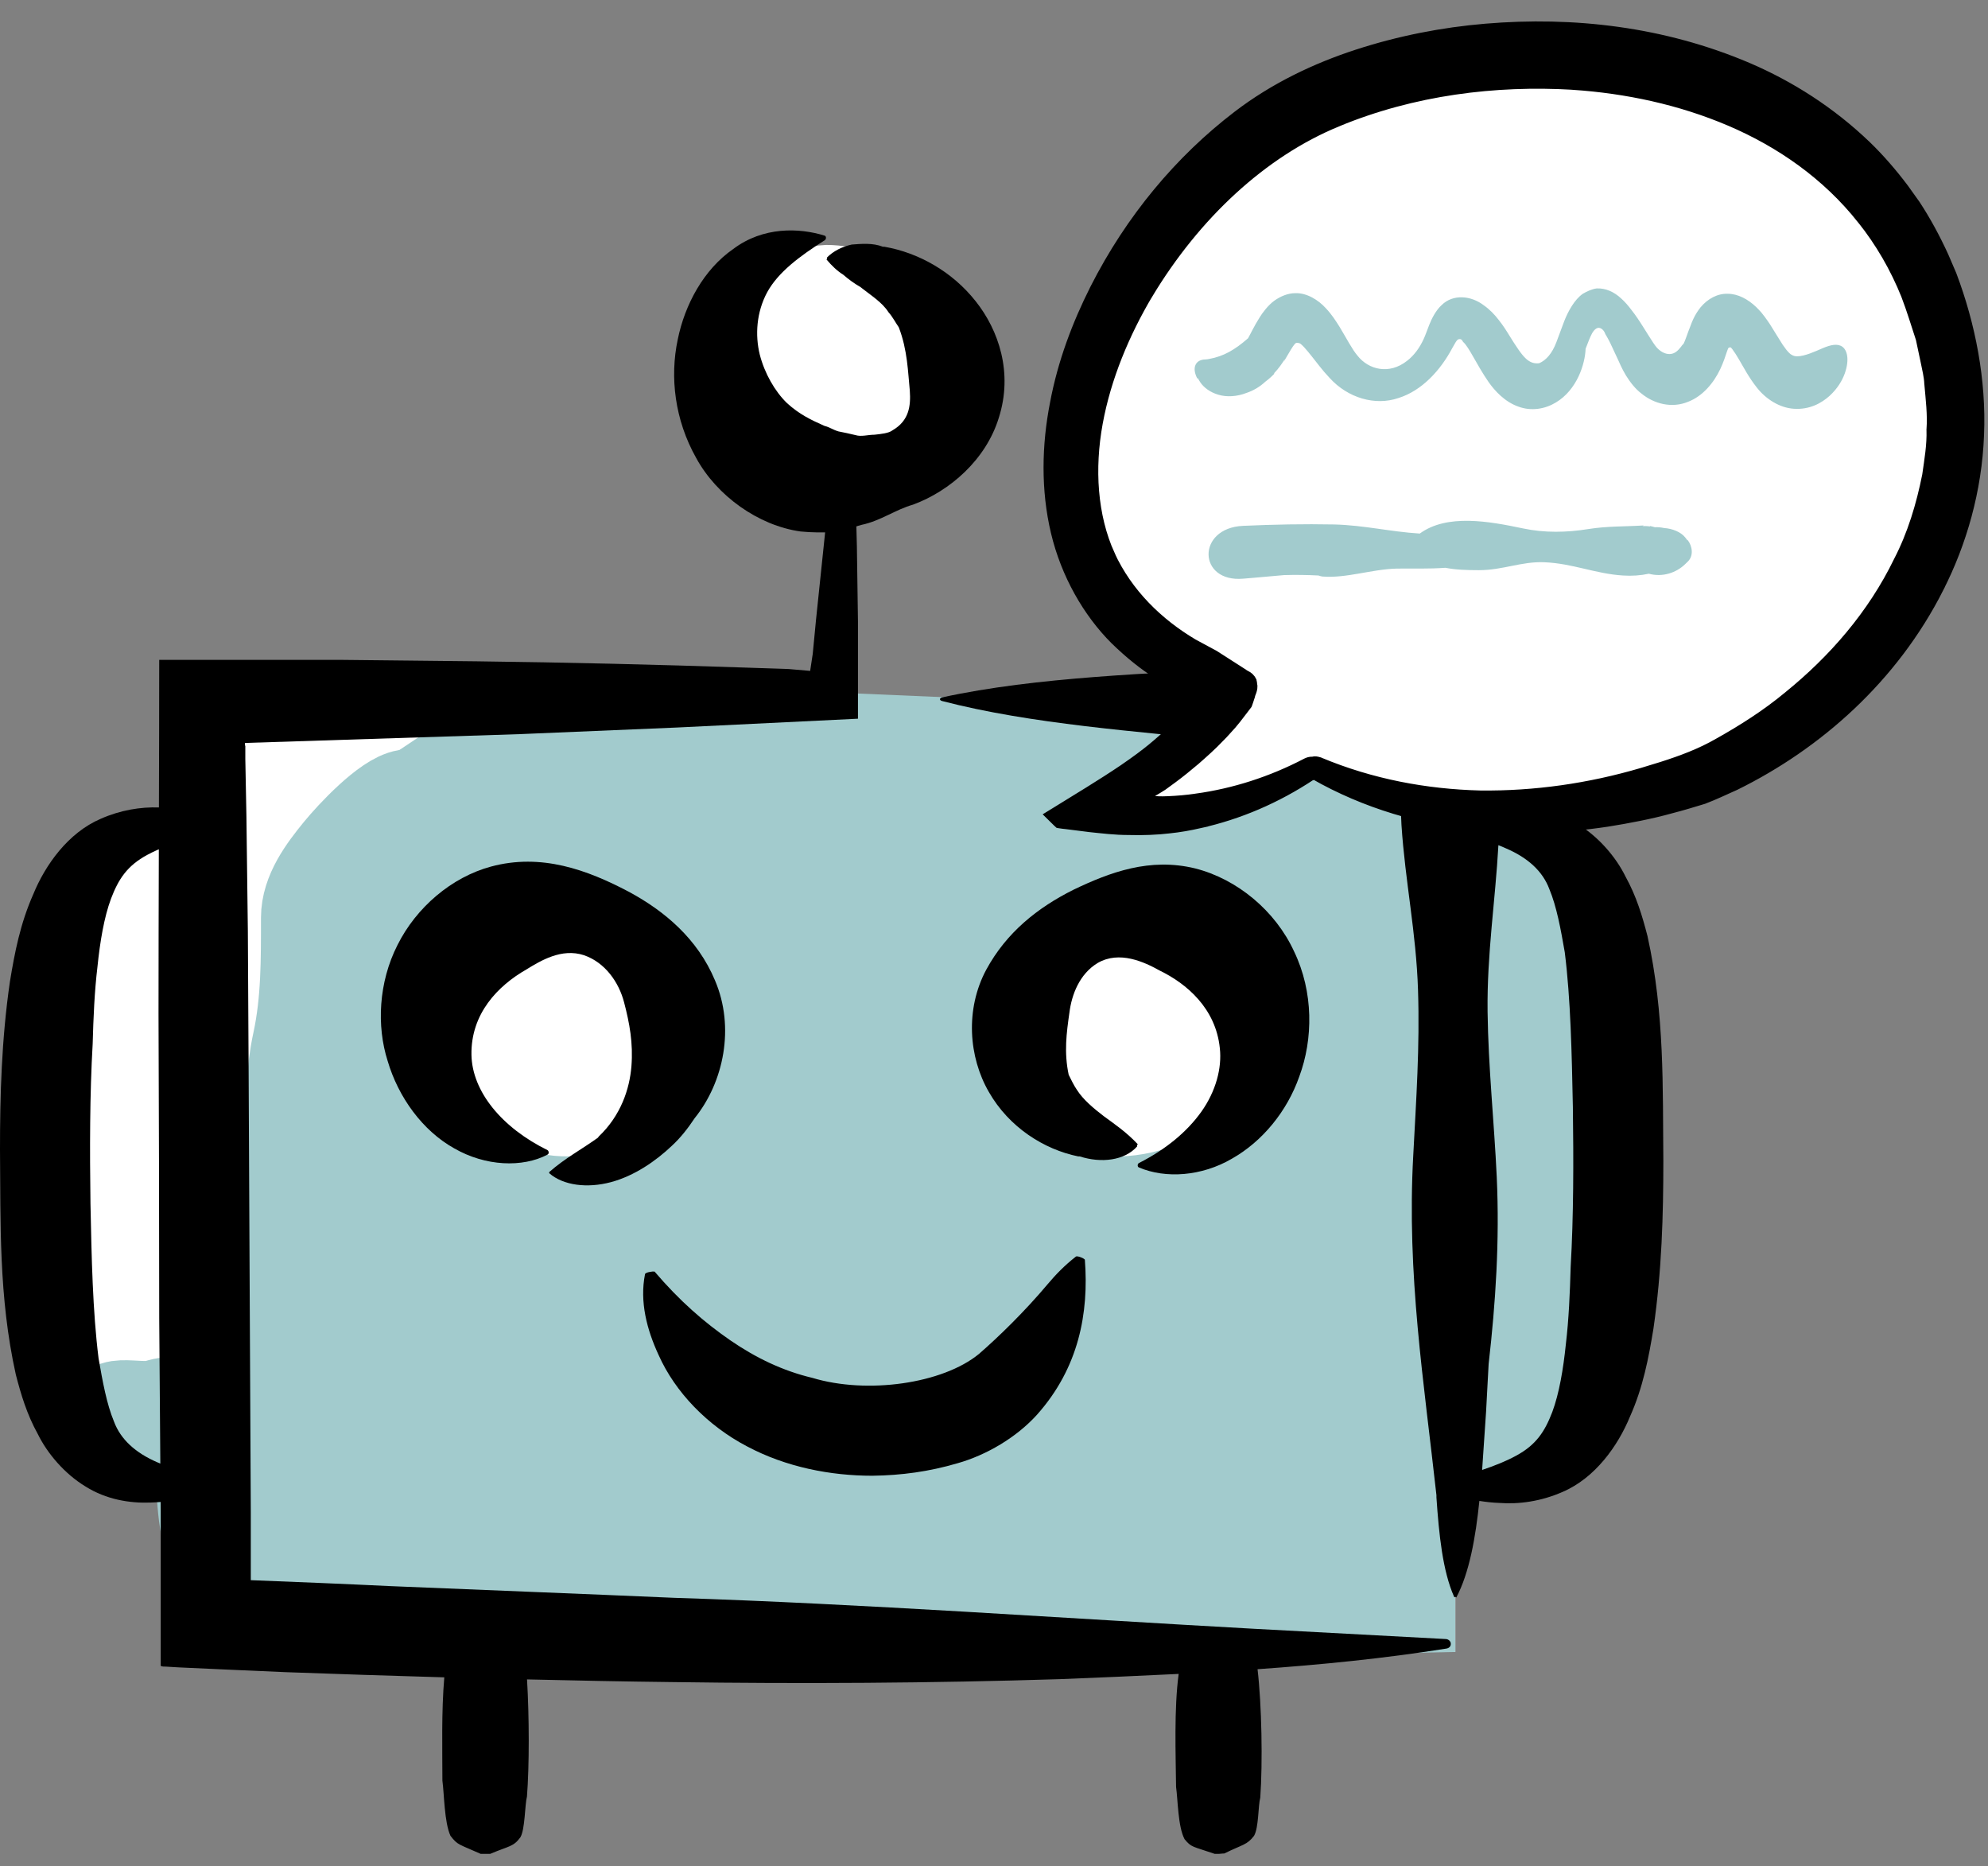
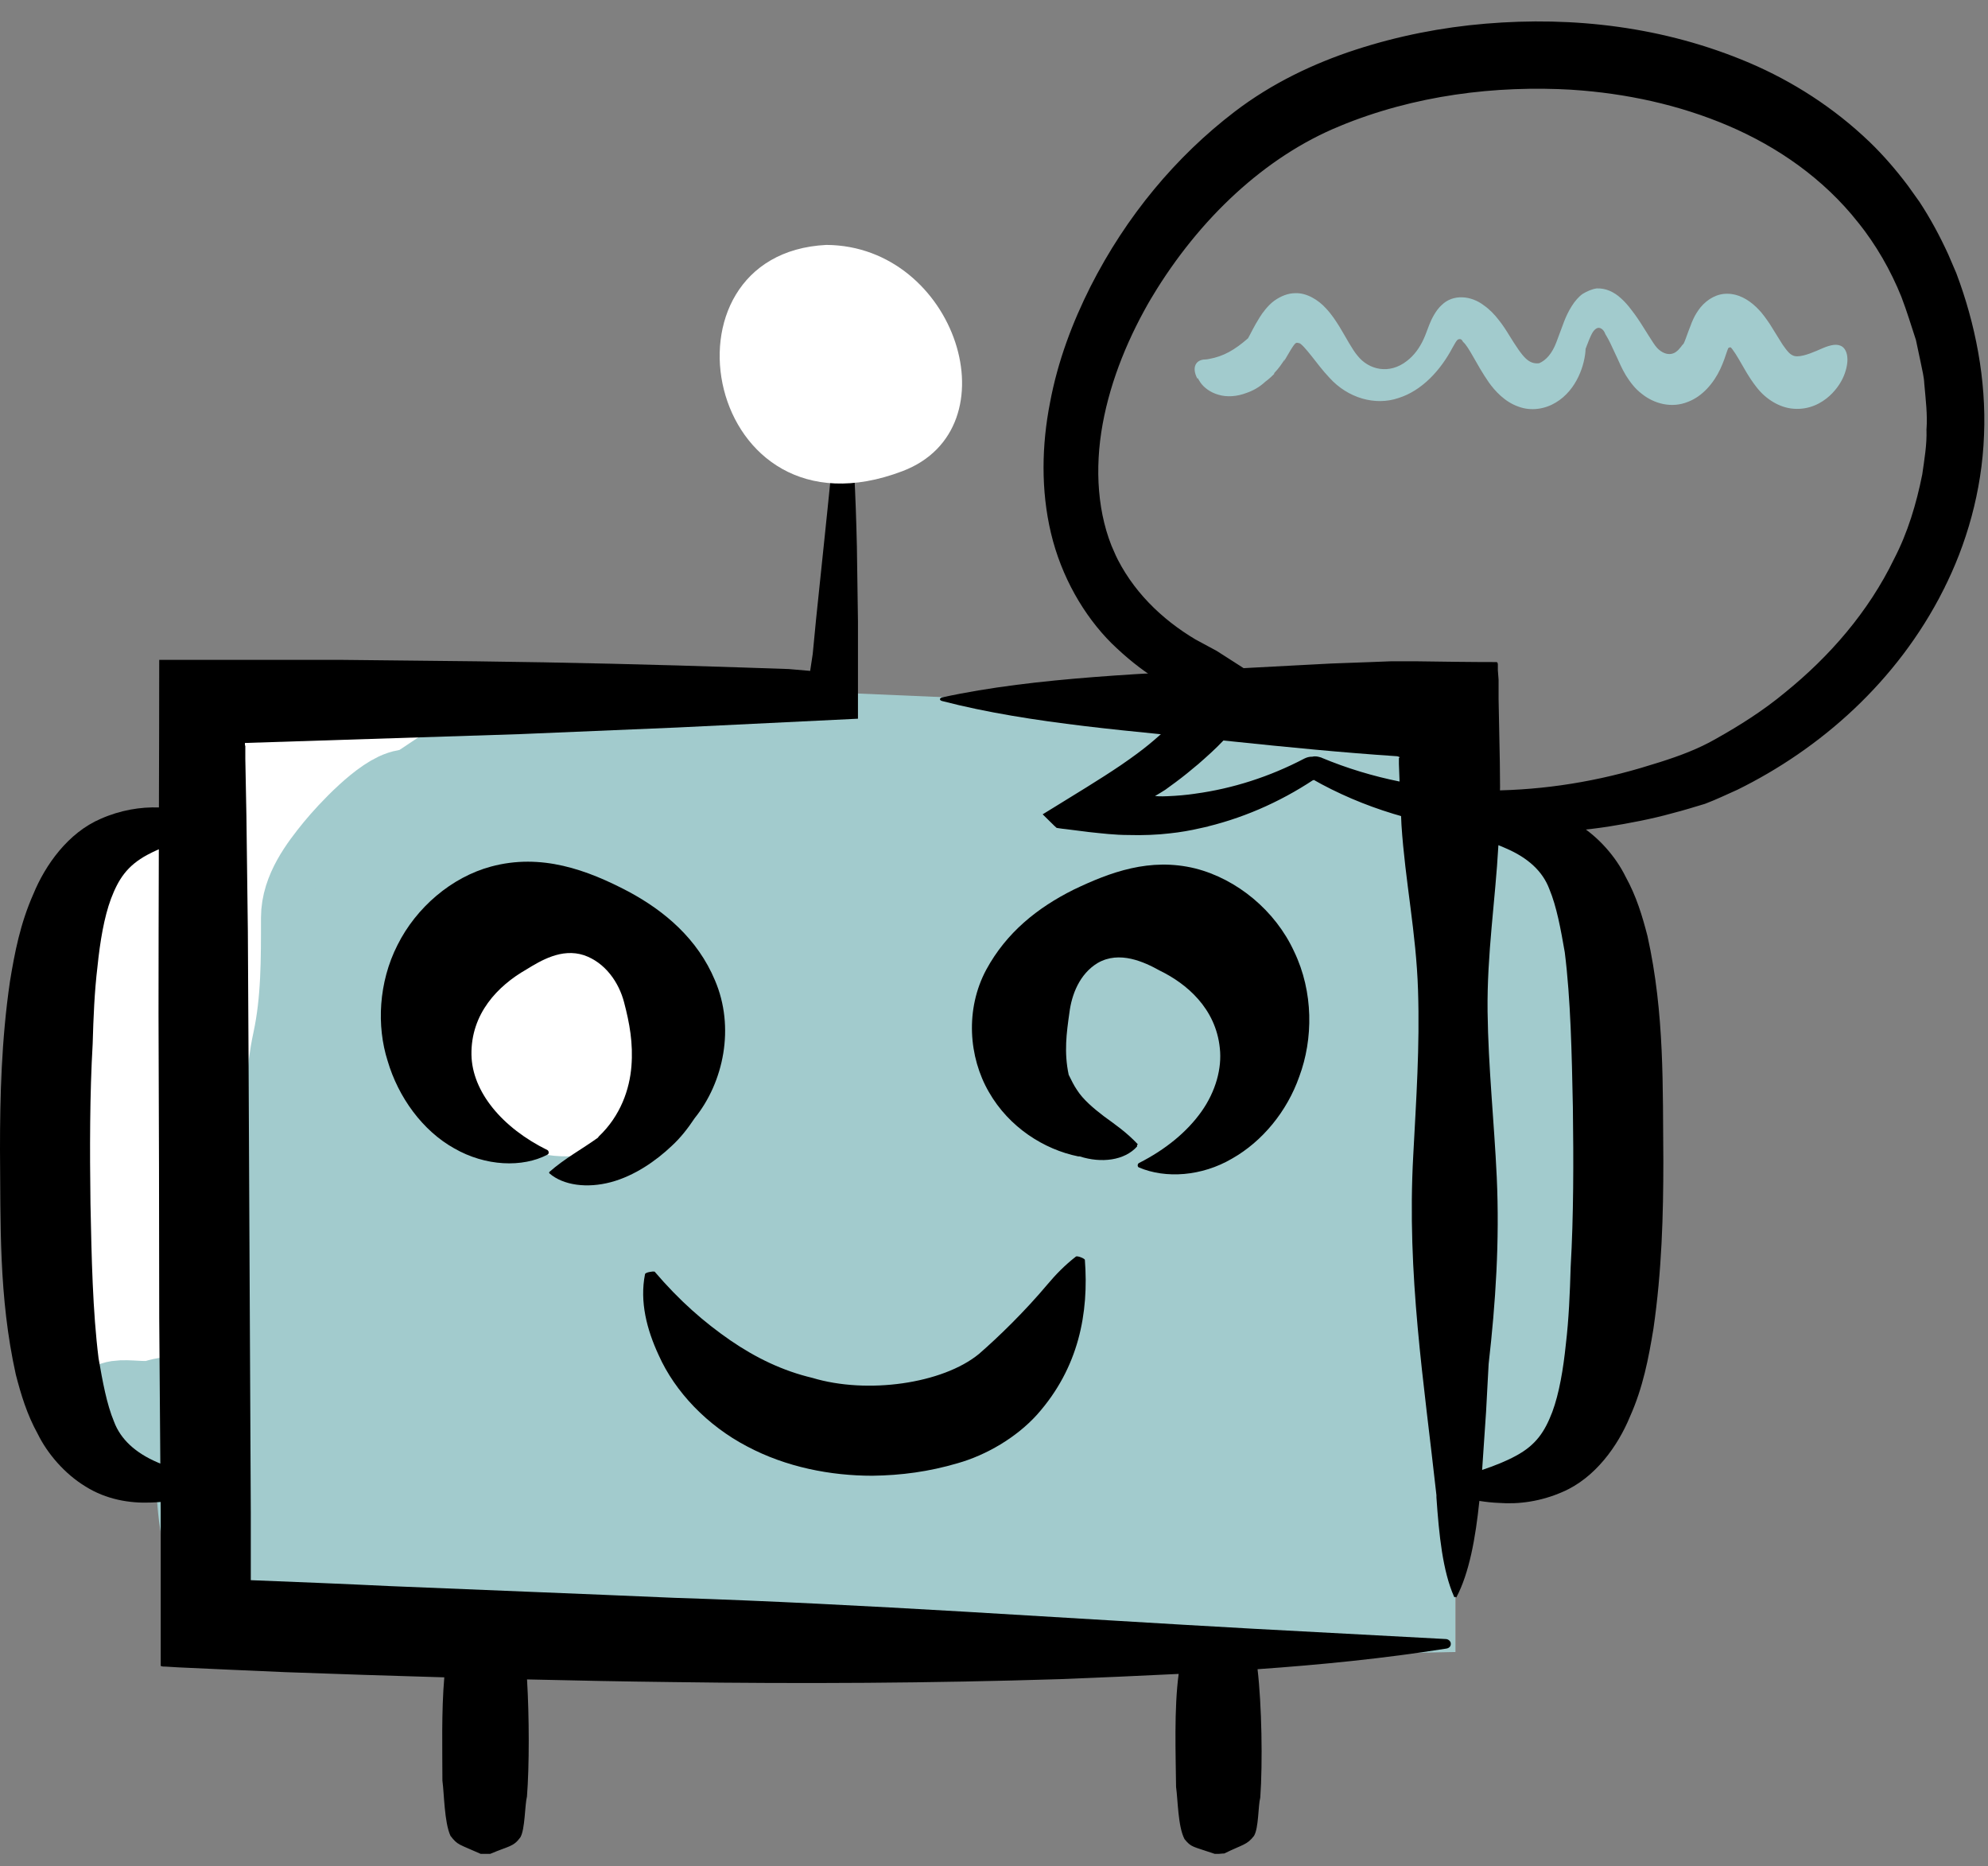
<svg xmlns="http://www.w3.org/2000/svg" width="65" height="61" viewBox="0 0 65 61" fill="none">
  <rect x="0" y="0" width="65" height="61" fill="#808080" stroke="none" />
  <path d="M6.083 48.5V53L47.583 54V48.5L51.583 47.5L52.083 41.5L52.583 33L50.583 27.5L47.083 26.5V22.5L35.583 23L6.083 22L6.583 27.5H3.083L0.583 35.5L1.583 45L3.583 47.5L6.083 48.5Z" fill="white" />
  <path d="M13.283 26C12.636 26.102 11.495 27.331 11.096 27.819C10.594 28.433 10.033 29.178 10.033 30C10.033 31.364 10.043 32.723 9.755 34.056C9.314 36.098 9.633 38.238 9.415 40.306C9.267 41.716 8.819 43.133 8.658 44.5C8.556 45.365 6.658 46.375 5.846 46.375C5.525 46.375 4.966 46.624 4.658 46.778C4.098 47.058 3.953 47.219 3.686 46.625C3.213 45.573 4.488 46.145 5.151 45.938C6.191 45.613 5.856 46.407 6.221 47.062C6.784 48.076 6.48 49.266 6.88 50.375C7.072 50.904 7.283 51.683 7.283 52.25" stroke="#A2CBCD" stroke-width="3" stroke-linecap="round" />
  <path d="M22.908 54.5L7.408 53L6.408 47.5L7.908 44.5L8.908 39.5L9.408 31.5L11.583 25.5L14.583 23.5L24.083 22.5L47.408 23.5L48.583 27L52.583 29.5L51.408 47.5L47.583 49V50.5V54L22.908 54.5Z" fill="#A2CBCD" />
  <path d="M18.071 30C12.299 30.289 14.079 39.86 20.56 37.395C24.239 36 22.315 30.024 18.071 30Z" fill="white" />
-   <path d="M36.071 30C30.299 30.289 32.079 39.86 38.56 37.395C42.239 36 40.315 30.024 36.071 30Z" fill="white" />
  <path d="M21.391 41.553C22.221 42.527 23.026 43.224 23.88 43.814C24.722 44.391 25.599 44.812 26.561 45.04C28.353 45.581 30.818 45.233 32.008 44.258C32.645 43.705 33.499 42.876 34.257 41.974C34.521 41.661 34.81 41.361 35.182 41.072C35.207 41.06 35.279 41.072 35.363 41.108C35.423 41.132 35.471 41.168 35.471 41.18C35.603 42.912 35.279 44.703 33.908 46.242C33.235 46.988 32.249 47.565 31.311 47.83C30.373 48.106 29.471 48.227 28.521 48.239C27.163 48.239 25.708 47.962 24.421 47.277C23.134 46.603 22.076 45.509 21.535 44.295C21.15 43.465 20.91 42.551 21.09 41.649C21.09 41.625 21.163 41.589 21.247 41.577C21.319 41.565 21.379 41.553 21.391 41.577V41.553Z" fill="black" />
  <path d="M46.352 21.617C47.218 21.629 48.072 21.642 48.914 21.642C48.984 21.63 48.974 21.741 48.974 21.749V21.906L48.998 22.219V22.855L49.023 24.13C49.035 24.671 49.046 25.2 49.046 25.73C49.039 25.968 49.033 26.207 49.028 26.444C49.176 26.428 49.325 26.418 49.478 26.415C50.14 26.391 50.909 26.512 51.595 26.944C52.268 27.353 52.834 28.014 53.147 28.651C53.507 29.301 53.699 29.95 53.867 30.6C54.432 33.149 54.361 35.553 54.385 37.958C54.385 39.701 54.336 41.541 54.06 43.44C53.903 44.39 53.723 45.352 53.29 46.315C52.905 47.252 52.16 48.311 51.09 48.768C50.38 49.08 49.659 49.176 49.022 49.128C48.799 49.12 48.583 49.096 48.37 49.062C48.246 50.263 48.041 51.419 47.615 52.219L47.579 52.194C47.567 52.218 47.543 52.218 47.543 52.194C47.17 51.353 47.05 50.175 46.966 48.948V48.876C46.557 45.161 45.992 41.661 46.208 37.766C46.304 35.938 46.424 34.219 46.364 32.367C46.304 30.479 45.944 28.82 45.823 26.968L45.764 25.645L45.739 24.972V24.779C45.716 24.779 45.835 24.756 45.68 24.72C43.864 24.599 42.048 24.419 40.316 24.238C37.154 23.902 33.727 23.674 30.806 22.916C30.709 22.892 30.709 22.82 30.806 22.796C33.884 22.123 37.66 22.014 41.026 21.821C41.844 21.773 42.686 21.738 43.527 21.689L44.813 21.642L45.463 21.617H46.352ZM48.992 27.627C48.891 29.452 48.616 31.181 48.638 33.065C48.662 34.904 48.853 36.659 48.938 38.475C49.034 40.579 48.901 42.587 48.673 44.583C48.649 45.1 48.613 45.617 48.589 46.147C48.545 46.732 48.509 47.384 48.46 48.05C48.862 47.914 49.238 47.766 49.562 47.589C50.236 47.228 50.512 46.783 50.753 46.158C50.981 45.545 51.114 44.751 51.198 43.934C51.294 43.128 51.33 42.275 51.355 41.409C51.451 39.75 51.451 37.958 51.427 36.19C51.391 34.423 51.355 32.667 51.162 31.128C51.03 30.371 50.898 29.638 50.657 29.061C50.441 28.483 49.96 28.038 49.227 27.726C49.151 27.69 49.071 27.659 48.992 27.627Z" fill="black" />
  <path d="M27.571 12.815C27.643 12.815 27.703 12.887 27.703 12.972H27.739C27.908 14.595 27.98 16.23 28.017 17.865C28.029 18.683 28.04 19.501 28.052 20.306V23.493C26.068 23.589 24.096 23.685 22.137 23.781C20.405 23.853 18.686 23.926 16.979 23.998C13.985 24.094 10.99 24.19 8.008 24.286V24.358L8.021 24.383V24.804L8.057 26.68L8.104 30.443C8.141 36.575 8.164 43.008 8.2 49.429V51.653C9.715 51.713 11.23 51.773 12.733 51.846C15.896 51.978 19.01 52.098 22.052 52.23C28.148 52.423 34.858 52.903 40.966 53.24C42.998 53.348 45.03 53.457 47.267 53.577C47.363 53.577 47.446 53.661 47.435 53.745C47.435 53.817 47.375 53.877 47.291 53.889C45.24 54.214 43.181 54.418 41.117 54.563C41.254 55.725 41.288 57.617 41.206 58.76C41.134 59.024 41.158 59.745 41.002 60.01C40.773 60.31 40.641 60.286 40.028 60.587C40.028 60.587 39.944 60.587 39.859 60.599H39.716C38.982 60.347 38.958 60.395 38.73 60.118C38.513 59.709 38.513 58.832 38.453 58.411C38.442 57.351 38.384 55.863 38.538 54.717C37.248 54.782 35.956 54.836 34.665 54.888C30.445 55.02 26.224 55.044 21.992 54.984C20.407 54.966 18.82 54.934 17.232 54.897C17.305 56.128 17.308 57.713 17.23 58.724C17.158 59 17.17 59.794 17.014 60.059C16.785 60.371 16.653 60.335 16.028 60.599H15.716C14.994 60.275 14.97 60.322 14.729 60.01C14.525 59.565 14.525 58.639 14.465 58.206C14.465 57.241 14.43 55.942 14.527 54.829C12.79 54.779 11.053 54.723 9.318 54.659L7.407 54.575L5.832 54.503L5.435 54.479C5.375 54.479 5.291 54.479 5.255 54.455V49.405L5.252 49.096C5.138 49.106 5.023 49.114 4.906 49.116C4.245 49.14 3.475 49.02 2.79 48.587C2.117 48.178 1.551 47.517 1.238 46.88C0.878 46.23 0.685 45.581 0.517 44.931C-0.048 42.383 0.024 39.978 0 37.573C0 35.83 0.048 33.989 0.324 32.09C0.48 31.14 0.661 30.19 1.094 29.217C1.479 28.279 2.225 27.221 3.295 26.764C3.943 26.478 4.601 26.374 5.196 26.394C5.201 24.786 5.206 23.177 5.206 21.569H11.099C12.601 21.581 14.092 21.605 15.583 21.617C18.553 21.653 21.487 21.725 24.337 21.821L25.792 21.87L26.489 21.93L26.573 21.377L26.682 20.246C26.766 19.441 26.849 18.635 26.934 17.83C27.102 16.219 27.271 14.607 27.403 12.984C27.403 12.888 27.487 12.803 27.571 12.815ZM5.193 27.761C5.064 27.818 4.939 27.877 4.821 27.941C4.148 28.302 3.871 28.748 3.631 29.373C3.402 29.986 3.271 30.78 3.187 31.598C3.09 32.403 3.054 33.256 3.03 34.122C2.934 35.781 2.934 37.573 2.958 39.341C2.994 41.108 3.03 42.864 3.223 44.403C3.355 45.16 3.487 45.894 3.728 46.471C3.944 47.048 4.425 47.493 5.158 47.806C5.186 47.818 5.214 47.828 5.242 47.841L5.206 43.092C5.206 39.845 5.195 36.503 5.183 33.137C5.183 31.351 5.188 29.557 5.193 27.761Z" fill="black" />
  <path d="M27.018 8.006C21.247 8.294 23.026 17.866 29.507 15.401C33.186 14.006 31.263 8.03 27.018 8.006Z" fill="white" />
-   <path d="M27.018 8.475C27.198 8.691 27.379 8.86 27.571 8.98C27.751 9.136 27.932 9.268 28.124 9.377C28.473 9.653 28.846 9.882 29.05 10.206C29.182 10.351 29.278 10.543 29.387 10.699C29.675 11.445 29.687 12.178 29.747 12.767C29.783 13.272 29.723 13.753 29.182 14.066C29.062 14.162 28.809 14.186 28.593 14.21C28.377 14.21 28.16 14.283 27.968 14.222C27.775 14.174 27.595 14.138 27.415 14.102C27.246 14.054 27.114 13.958 26.958 13.922C26.525 13.729 26.14 13.549 25.731 13.176C25.334 12.791 24.998 12.202 24.841 11.589C24.685 10.952 24.733 10.206 25.082 9.557C25.443 8.896 26.14 8.379 26.97 7.85C27.018 7.814 27.018 7.729 26.97 7.705C26.128 7.441 24.95 7.405 23.976 8.138C23.002 8.812 22.389 9.966 22.16 11.096C21.896 12.335 22.064 13.729 22.761 14.968C23.435 16.206 24.793 17.18 26.176 17.373C26.537 17.409 26.898 17.409 27.234 17.397C27.559 17.337 27.872 17.24 28.172 17.156C28.797 17.024 29.266 16.663 29.855 16.495C31.058 16.05 32.236 15.028 32.657 13.657C33.126 12.19 32.657 10.796 31.9 9.846C31.13 8.872 30.024 8.258 28.918 8.066C28.906 8.066 28.882 8.066 28.87 8.066C28.533 7.934 28.16 7.97 27.848 7.994C27.523 8.066 27.246 8.21 27.042 8.415C27.042 8.415 27.042 8.451 27.042 8.463L27.018 8.475Z" fill="black" />
  <path d="M17.964 38.355C18.421 38.751 19.202 38.848 19.972 38.643C20.741 38.439 21.451 37.946 21.968 37.453C22.256 37.188 22.497 36.876 22.713 36.551C23.663 35.373 24.036 33.581 23.375 32.042C22.81 30.695 21.739 29.782 20.549 29.144C19.202 28.435 17.699 27.882 16.052 28.327C14.765 28.675 13.611 29.661 12.998 30.888C12.373 32.114 12.313 33.545 12.673 34.675C13.022 35.866 13.816 36.96 14.85 37.537C15.872 38.126 17.086 38.174 17.904 37.741C17.952 37.717 17.952 37.633 17.904 37.597C16.413 36.864 15.439 35.685 15.415 34.483C15.391 33.136 16.28 32.222 17.206 31.693C17.675 31.405 18.361 30.984 19.094 31.224C19.791 31.465 20.236 32.114 20.405 32.764C20.585 33.449 20.705 34.098 20.645 34.856C20.585 35.601 20.297 36.467 19.575 37.152L19.551 37.188C19.034 37.561 18.469 37.862 17.964 38.307C17.952 38.319 17.952 38.343 17.964 38.355Z" fill="black" />
  <path d="M37.203 37.405C36.83 37.008 36.457 36.755 36.096 36.491C35.748 36.226 35.411 35.938 35.219 35.637C35.11 35.481 35.026 35.3 34.942 35.132C34.786 34.399 34.87 33.773 34.966 33.1C35.038 32.523 35.291 31.838 35.892 31.477C36.601 31.068 37.407 31.441 37.924 31.729C38.79 32.15 39.752 32.956 39.884 34.266C39.956 34.916 39.752 35.673 39.283 36.335C38.814 36.996 38.116 37.573 37.239 38.018C37.191 38.042 37.178 38.138 37.239 38.162C38.116 38.535 39.295 38.451 40.281 37.874C41.279 37.309 42.084 36.323 42.481 35.192C42.938 33.966 42.95 32.427 42.313 31.104C41.7 29.769 40.449 28.735 39.078 28.387C37.599 28.026 36.301 28.507 35.098 29.084C33.92 29.673 32.91 30.479 32.249 31.693C31.551 32.992 31.672 34.555 32.333 35.697C32.994 36.852 34.136 37.573 35.255 37.801C35.267 37.801 35.291 37.801 35.303 37.801C36.012 38.03 36.77 37.934 37.178 37.477C37.178 37.477 37.178 37.441 37.178 37.429L37.203 37.405Z" fill="black" />
-   <path d="M42.926 25.056C40.694 26.444 38.099 26.963 35.617 26.509C37.376 25.497 39.038 24.333 40.33 22.578C40.368 22.525 40.346 22.446 40.292 22.427C30.801 18.982 35.704 7.213 42.339 3.616C48.307 0.382 59.797 0.921 63.098 9.382C66.014 16.858 61.008 23.058 55.583 25.398C51.402 26.858 46.971 27.049 42.931 25.056" fill="white" />
  <path d="M48.588 0.923C51.431 0.685 54.373 1.015 57.147 2.196C58.53 2.788 59.865 3.633 61.035 4.758H61.036C61.474 5.183 61.883 5.656 62.262 6.16L62.63 6.675L62.632 6.677C62.983 7.211 63.292 7.783 63.565 8.38L63.824 8.984L63.825 8.987C64.439 10.614 64.797 12.423 64.72 14.222C64.653 16.026 64.152 17.755 63.405 19.219L63.406 19.22C61.907 22.185 59.426 24.357 56.746 25.678L56.74 25.681C56.406 25.829 56.059 25.997 55.707 26.13L55.696 26.134C55.349 26.237 54.996 26.35 54.645 26.436L54.645 26.438C53.948 26.63 53.242 26.763 52.545 26.875H52.543C51.136 27.087 49.734 27.133 48.375 27.007H48.374C46.504 26.821 44.648 26.29 42.96 25.325V25.324C42.956 25.322 42.954 25.319 42.95 25.317C42.942 25.323 42.936 25.331 42.928 25.336L42.892 25.357H42.877C41.743 26.11 40.502 26.641 39.217 26.925L39.218 26.926C38.894 26.999 38.563 27.058 38.23 27.092C37.848 27.139 37.338 27.159 36.909 27.145C36.449 27.145 36.036 27.092 35.602 27.047L35.599 27.046L34.925 26.961V26.96L34.753 26.941L34.748 26.94L34.661 26.928L34.616 26.921L34.582 26.89L34.56 26.87L34.557 26.866L34.47 26.781L34.333 26.646L34.496 26.546C35.199 26.11 36.009 25.626 36.733 25.136C37.577 24.557 37.827 24.312 38.266 23.925C38.463 23.744 38.661 23.549 38.849 23.355L39.129 23.054L39.245 22.92L39.286 22.87C39.3 22.85 39.312 22.832 39.323 22.816C39.307 22.811 39.289 22.805 39.27 22.797V22.798L39.215 22.778L39.201 22.773L39.023 22.686H39.02L38.652 22.505L38.453 22.408C38.257 22.303 38.066 22.178 37.886 22.068L37.884 22.067C37.379 21.752 36.903 21.363 36.452 20.923L36.45 20.922C35.556 20.028 34.842 18.787 34.51 17.399V17.398C34.178 16.006 34.213 14.544 34.477 13.199C34.73 11.841 35.207 10.592 35.787 9.439C36.954 7.138 38.57 5.214 40.456 3.773C41.656 2.854 43.014 2.209 44.378 1.765C45.747 1.32 47.16 1.042 48.588 0.923ZM51.435 2.785C48.886 2.635 46.211 2.963 43.727 3.991L43.727 3.992C41.281 4.997 39.1 7.036 37.549 9.611L37.548 9.61C36.784 10.9 36.179 12.337 35.906 13.827C35.633 15.318 35.727 16.857 36.303 18.131H36.302C36.883 19.397 37.883 20.361 39.012 21.032L39.462 21.275L39.684 21.394L39.694 21.399L40.004 21.597L40.64 22.005L40.647 22.009L40.652 22.014C40.666 22.025 40.684 22.036 40.71 22.051C40.733 22.063 40.769 22.082 40.801 22.102C40.868 22.147 40.94 22.221 40.953 22.345H40.955C40.976 22.45 40.956 22.534 40.934 22.601C40.908 22.676 40.893 22.698 40.885 22.743L40.884 22.753L40.88 22.763L40.826 22.928L40.823 22.935C40.821 22.94 40.819 22.948 40.816 22.957C40.811 22.973 40.803 22.998 40.795 23.017L40.787 23.035L40.775 23.051L40.705 23.143L40.428 23.504L40.427 23.505C40.331 23.628 40.225 23.75 40.12 23.863L40.119 23.862C40.015 23.981 39.972 24.021 39.901 24.094C39.635 24.376 39.353 24.625 39.077 24.867L39.075 24.868C38.841 25.066 38.605 25.259 38.362 25.439L38.361 25.44L38.019 25.69L38.01 25.696L37.852 25.794C37.684 25.901 37.495 26.007 37.291 26.118C37.398 26.136 37.507 26.154 37.627 26.163H37.626C37.811 26.176 37.939 26.188 38.184 26.176H38.185C38.495 26.163 38.8 26.137 39.108 26.092L39.11 26.091C40.342 25.922 41.563 25.533 42.715 24.93L42.72 24.928C42.772 24.902 42.835 24.883 42.897 24.885C42.904 24.885 42.911 24.886 42.919 24.887C42.945 24.878 42.97 24.875 42.99 24.874C43.016 24.873 43.042 24.877 43.067 24.882L43.142 24.902L43.147 24.905C44.843 25.614 46.621 25.945 48.402 25.99C50.184 26.01 51.96 25.757 53.688 25.248L54.339 25.049C54.981 24.844 55.598 24.615 56.176 24.282L56.178 24.281C56.971 23.837 57.751 23.342 58.469 22.745L58.47 22.744C59.917 21.571 61.21 20.102 62.067 18.331L62.069 18.327C62.516 17.465 62.804 16.509 62.998 15.535C63.07 15.028 63.154 14.545 63.139 14.056L63.138 14.047L63.139 14.039C63.175 13.549 63.113 13.06 63.068 12.545L63.067 12.538C63.057 12.297 62.997 12.074 62.945 11.81V11.81L62.788 11.07H62.787C62.63 10.591 62.487 10.117 62.312 9.66V9.659C61.948 8.753 61.462 7.918 60.88 7.188H60.879C59.719 5.718 58.193 4.667 56.566 3.972C54.934 3.276 53.186 2.904 51.435 2.786V2.785Z" fill="black" stroke="black" stroke-width="0.3" />
  <path d="M39.161 12.358C39.193 12.41 39.22 12.462 39.252 12.507C39.359 12.662 39.562 12.824 39.834 12.902C40.106 12.986 40.443 12.966 40.758 12.843C40.967 12.772 41.18 12.656 41.373 12.475C41.431 12.43 41.495 12.384 41.554 12.326L41.661 12.223V12.197C41.8 12.054 41.923 11.88 42.008 11.737L41.971 11.828C42.382 11.123 42.345 11.194 42.489 11.22C42.505 11.226 42.51 11.233 42.532 11.246C42.564 11.272 42.601 11.31 42.639 11.349C42.713 11.433 42.794 11.524 42.879 11.634C43.05 11.847 43.232 12.1 43.472 12.352C44.07 13.012 44.962 13.27 45.721 13.012C46.49 12.772 47.099 12.106 47.489 11.369C47.66 11.052 47.671 11.097 47.73 11.084C47.788 11.084 47.81 11.129 47.836 11.175C48.034 11.343 48.264 11.899 48.675 12.494C48.878 12.779 49.199 13.134 49.642 13.29C50.069 13.451 50.523 13.367 50.865 13.16C51.565 12.746 51.827 11.893 51.843 11.401C51.912 11.213 51.998 11 52.051 10.903C52.089 10.832 52.137 10.774 52.19 10.741C52.308 10.664 52.431 10.78 52.473 10.883L52.489 10.922L52.543 11.013C52.58 11.078 52.618 11.149 52.655 11.226L52.879 11.705C52.965 11.886 53.013 12.022 53.163 12.274C53.301 12.494 53.462 12.708 53.675 12.869C54.081 13.199 54.658 13.354 55.193 13.134C55.668 12.953 56.031 12.52 56.245 12.067C56.357 11.828 56.416 11.634 56.469 11.479L56.501 11.395L56.512 11.375C56.512 11.375 56.56 11.343 56.587 11.356C56.608 11.375 56.587 11.349 56.64 11.414C56.704 11.498 56.779 11.614 56.854 11.744C57.009 12.003 57.174 12.332 57.447 12.675C57.741 13.05 58.189 13.329 58.643 13.361C59.167 13.4 59.562 13.173 59.819 12.941C60.081 12.701 60.235 12.436 60.316 12.21C60.481 11.744 60.39 11.446 60.241 11.336C60.081 11.22 59.856 11.272 59.594 11.382C59.343 11.492 59.001 11.647 58.761 11.647C58.691 11.647 58.638 11.634 58.574 11.595C58.489 11.55 58.334 11.362 58.163 11.071L57.874 10.605C57.821 10.521 57.757 10.437 57.693 10.347L57.586 10.211C57.527 10.146 57.479 10.094 57.42 10.036C57.148 9.777 56.822 9.603 56.491 9.603C56.159 9.59 55.834 9.765 55.599 10.049C55.508 10.166 55.428 10.289 55.363 10.431C55.331 10.502 55.299 10.573 55.273 10.651L55.203 10.832C55.139 11.006 55.091 11.149 55.048 11.233C55.022 11.265 54.989 11.291 54.968 11.33C54.851 11.479 54.76 11.55 54.637 11.569C54.514 11.589 54.343 11.543 54.183 11.375C54.119 11.31 54.007 11.136 53.894 10.955C53.782 10.78 53.67 10.592 53.542 10.405C53.478 10.308 53.408 10.217 53.333 10.12C53.248 10.004 53.125 9.862 53.008 9.758C52.773 9.538 52.495 9.415 52.206 9.428C52.051 9.448 51.896 9.519 51.752 9.603C51.48 9.79 51.266 10.185 51.143 10.502C51.058 10.728 50.972 10.961 50.887 11.188C50.748 11.556 50.55 11.776 50.326 11.873C50.16 11.893 50.027 11.847 49.893 11.724C49.744 11.589 49.562 11.31 49.354 10.974C49.252 10.806 49.14 10.631 49.006 10.463C48.873 10.289 48.707 10.114 48.52 9.984C48.103 9.661 47.511 9.603 47.137 9.972C46.955 10.133 46.805 10.424 46.731 10.618C46.656 10.806 46.608 10.955 46.544 11.091C46.416 11.369 46.234 11.621 46.004 11.796C45.422 12.255 44.749 12.087 44.386 11.627C44.209 11.42 44.033 11.071 43.798 10.683C43.675 10.489 43.547 10.282 43.344 10.069C43.109 9.81 42.729 9.57 42.355 9.583C42.115 9.583 41.875 9.68 41.666 9.829C41.458 9.978 41.266 10.243 41.191 10.366C40.999 10.67 40.892 10.909 40.806 11.058C40.363 11.446 40 11.647 39.546 11.731C39.503 11.744 39.46 11.744 39.417 11.75C39.097 11.75 38.953 12.009 39.15 12.378L39.161 12.358Z" fill="#A2CBCD" />
-   <path d="M55.171 17.661L55.102 17.57C54.958 17.389 54.685 17.279 54.407 17.26C54.316 17.241 54.215 17.228 54.108 17.234C54.076 17.228 54.044 17.215 54.012 17.208L53.953 17.195L53.943 17.208C53.862 17.195 53.782 17.195 53.702 17.195L53.745 17.176C53.125 17.215 52.559 17.195 51.945 17.292C51.218 17.409 50.502 17.422 49.797 17.273C48.686 17.04 47.318 16.788 46.421 17.441C45.47 17.383 44.599 17.169 43.632 17.144C42.633 17.124 41.635 17.144 40.641 17.189C39.118 17.26 39.161 19.045 40.646 18.916L40.956 18.89L41.982 18.799C42.356 18.787 42.735 18.793 43.109 18.812C43.146 18.825 43.189 18.838 43.232 18.845C44.022 18.91 44.85 18.605 45.673 18.586C46.186 18.58 46.731 18.599 47.26 18.56C47.591 18.625 47.954 18.638 48.355 18.638C49.14 18.638 49.749 18.347 50.497 18.379C51.421 18.418 52.158 18.754 53.061 18.812C53.35 18.832 53.644 18.812 53.911 18.754C54.359 18.877 54.813 18.722 55.102 18.437L55.182 18.36C55.385 18.166 55.331 17.849 55.182 17.655L55.171 17.661Z" fill="#A2CBCD" />
</svg>